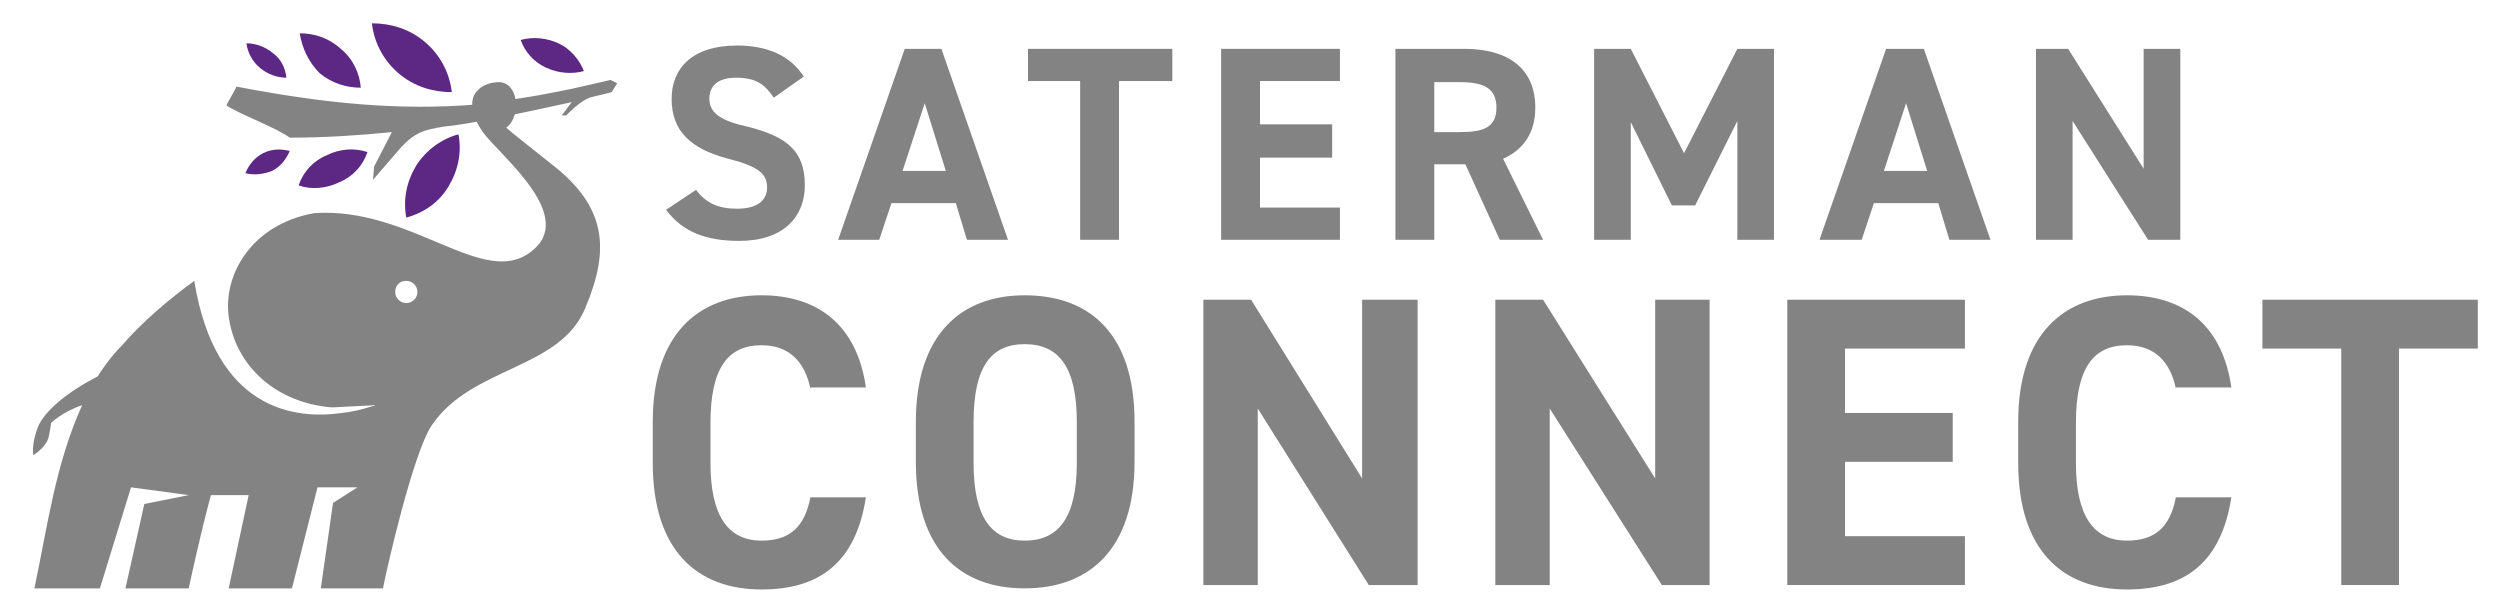
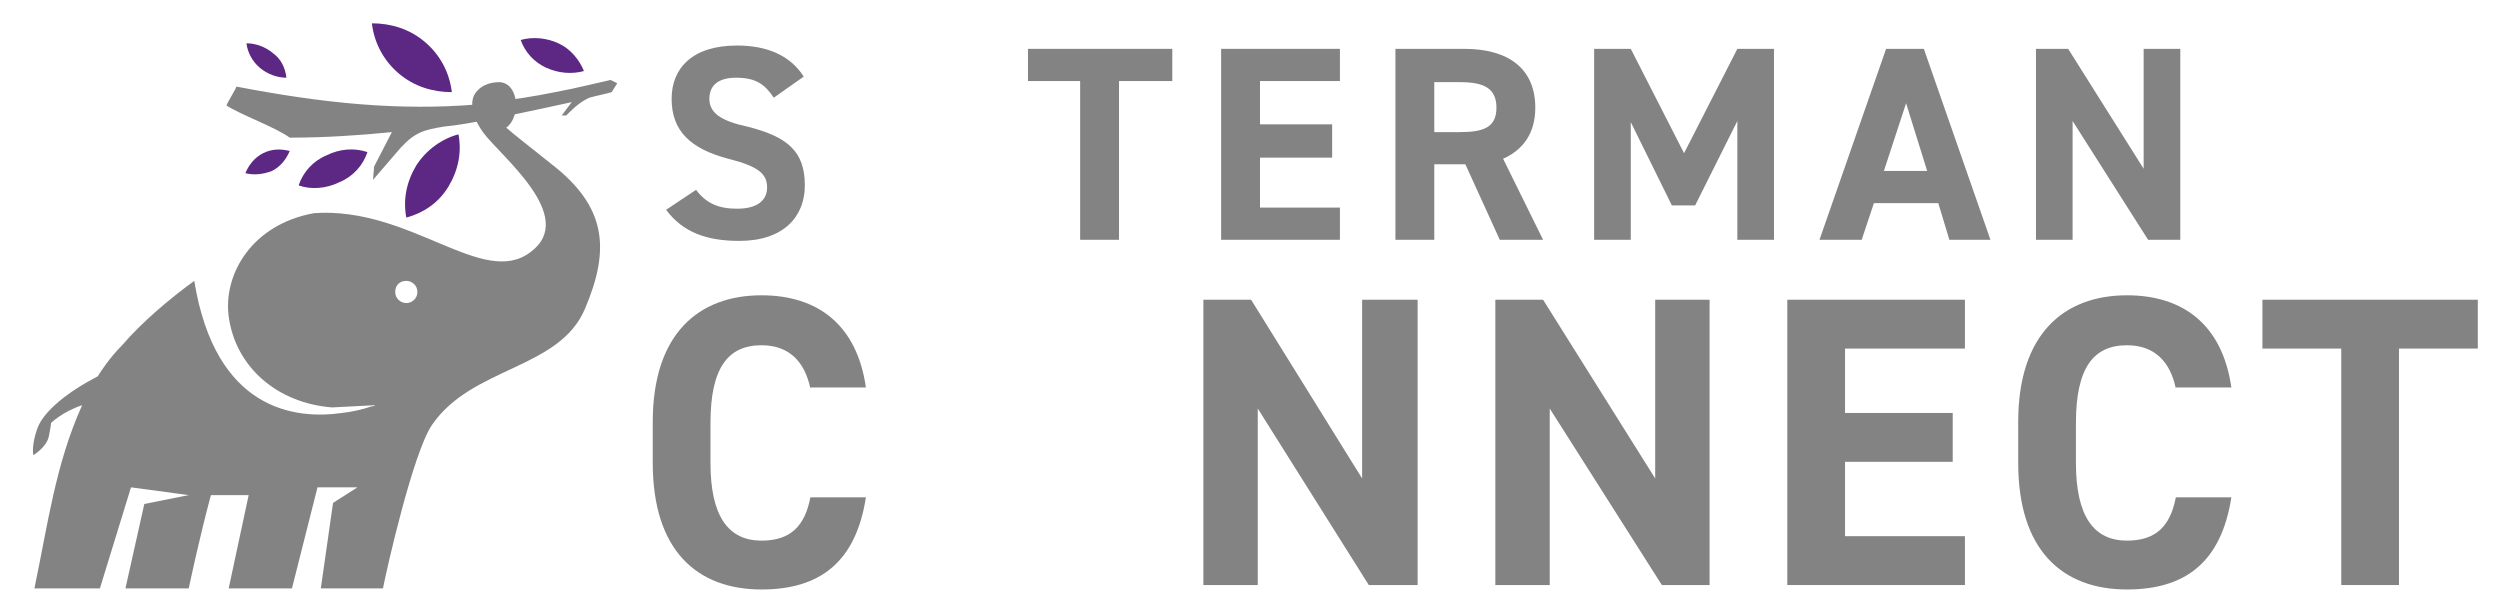
<svg xmlns="http://www.w3.org/2000/svg" xmlns:xlink="http://www.w3.org/1999/xlink" version="1.1" id="Layer_1" x="0px" y="0px" viewBox="0 0 225.2 54.9" style="enable-background:new 0 0 225.2 54.9;" xml:space="preserve">
  <style type="text/css">
	.st0{clip-path:url(#SVGID_2_);fill:#838383;}
	.st1{clip-path:url(#SVGID_2_);fill-rule:evenodd;clip-rule:evenodd;fill:#5D2784;}
	.st2{clip-path:url(#SVGID_2_);fill-rule:evenodd;clip-rule:evenodd;fill:#838383;}
</style>
  <g>
    <defs>
      <rect id="SVGID_1_" y="0" width="225.2" height="54.9" />
    </defs>
    <clipPath id="SVGID_2_">
      <use xlink:href="#SVGID_1_" style="overflow:visible;" />
    </clipPath>
    <path class="st0" d="M69.7,8.8c-0.8-1.2-1.6-1.8-3.4-1.8c-1.6,0-2.4,0.7-2.4,1.9c0,1.3,1.1,2,3.4,2.5c3.6,0.9,5.2,2.2,5.2,5.3   c0,2.8-1.9,5-5.9,5c-3,0-5.1-0.8-6.6-2.8l2.7-1.8c0.9,1.2,2,1.7,3.7,1.7c2,0,2.7-0.9,2.7-1.9c0-1.2-0.7-1.9-3.5-2.6   c-3.4-0.9-5.1-2.5-5.1-5.4c0-2.7,1.8-4.8,5.9-4.8c2.7,0,4.8,0.9,6,2.8L69.7,8.8z" />
-     <path class="st0" d="M75.5,21.6l6-17.2h3.3l6,17.2h-3.7l-1-3.3h-5.8l-1.1,3.3H75.5z M81.3,15.4h3.9l-1.9-6.1L81.3,15.4z" />
    <polygon class="st0" points="105.6,4.4 105.6,7.3 100.8,7.3 100.8,21.6 97.3,21.6 97.3,7.3 92.6,7.3 92.6,4.4  " />
    <polygon class="st0" points="120.7,4.4 120.7,7.3 113.5,7.3 113.5,11.2 120,11.2 120,14.2 113.5,14.2 113.5,18.7 120.7,18.7    120.7,21.6 110,21.6 110,4.4  " />
    <path class="st0" d="M135.1,21.6l-3.1-6.8h-2.8v6.8h-3.5V4.4h6.2c4,0,6.4,1.8,6.4,5.3c0,2.3-1.1,3.8-2.9,4.6l3.6,7.3H135.1z    M131.5,11.9c2.1,0,3.3-0.4,3.3-2.2c0-1.8-1.2-2.3-3.3-2.3h-2.3v4.5H131.5z" />
    <polygon class="st0" points="151.7,13.8 156.5,4.4 159.8,4.4 159.8,21.6 156.5,21.6 156.5,10.9 152.7,18.5 150.6,18.5 146.9,11    146.9,21.6 143.6,21.6 143.6,4.4 146.9,4.4  " />
    <path class="st0" d="M163.9,21.6l6-17.2h3.4l6,17.2h-3.7l-1-3.3h-5.8l-1.1,3.3H163.9z M169.7,15.4h3.9l-1.9-6.1L169.7,15.4z" />
    <polygon class="st0" points="196.4,4.4 196.4,21.6 193.5,21.6 186.7,10.9 186.7,21.6 183.4,21.6 183.4,4.4 186.3,4.4 193.1,15.2    193.1,4.4  " />
    <path class="st0" d="M73,35c-0.5-2.4-1.9-3.9-4.4-3.9c-3,0-4.6,2-4.6,7v3.6c0,4.8,1.6,7,4.6,7c2.6,0,3.9-1.3,4.4-3.9h5   c-0.9,5.8-4.1,8.3-9.4,8.3c-5.8,0-9.8-3.5-9.8-11.4V38c0-7.9,4.1-11.4,9.8-11.4c5.1,0,8.6,2.7,9.4,8.3H73z" />
-     <path class="st0" d="M92.3,53c-5.8,0-9.8-3.5-9.8-11.4V38c0-7.9,4.1-11.4,9.8-11.4c5.8,0,9.9,3.4,9.9,11.4v3.6   C102.2,49.5,98.1,53,92.3,53 M87.7,41.7c0,4.9,1.6,7,4.6,7c3,0,4.7-2,4.7-7V38c0-4.9-1.6-7-4.7-7c-3,0-4.6,2-4.6,7V41.7z" />
    <polygon class="st0" points="127.7,27 127.7,52.7 123.3,52.7 113.3,36.8 113.3,52.7 108.4,52.7 108.4,27 112.7,27 122.7,43.1    122.7,27  " />
    <polygon class="st0" points="154,27 154,52.7 149.7,52.7 139.6,36.8 139.6,52.7 134.7,52.7 134.7,27 139,27 149.1,43.1 149.1,27     " />
    <polygon class="st0" points="177,27 177,31.4 166.2,31.4 166.2,37.2 175.9,37.2 175.9,41.6 166.2,41.6 166.2,48.3 177,48.3    177,52.7 161,52.7 161,27  " />
    <path class="st0" d="M196,35c-0.5-2.4-1.9-3.9-4.4-3.9c-3,0-4.6,2-4.6,7v3.6c0,4.8,1.6,7,4.6,7c2.6,0,3.9-1.3,4.4-3.9h5   c-0.9,5.8-4.1,8.3-9.4,8.3c-5.8,0-9.8-3.5-9.8-11.4V38c0-7.9,4.1-11.4,9.8-11.4c5.1,0,8.6,2.7,9.4,8.3H196z" />
    <polygon class="st0" points="223.2,27 223.2,31.4 216.1,31.4 216.1,52.7 210.9,52.7 210.9,31.4 203.8,31.4 203.8,27  " />
    <path class="st1" d="M40.7,8.3c-1.7,0-3.4-0.5-4.8-1.7c-1.4-1.2-2.2-2.8-2.4-4.5c1.7,0,3.4,0.5,4.8,1.7C39.7,5,40.5,6.6,40.7,8.3" />
-     <path class="st1" d="M32.5,7.9c-1.3,0-2.6-0.4-3.7-1.3C27.8,5.6,27.2,4.3,27,3c1.3,0,2.6,0.4,3.7,1.4C31.8,5.3,32.4,6.6,32.5,7.9" />
    <path class="st1" d="M25.8,7c-0.8,0-1.7-0.3-2.4-0.9c-0.7-0.6-1.1-1.4-1.2-2.2c0.8,0,1.7,0.3,2.4,0.9C25.3,5.3,25.7,6.1,25.8,7" />
    <path class="st1" d="M36.6,19.6c-0.3-1.6,0-3.2,0.9-4.7c0.9-1.4,2.3-2.4,3.8-2.8c0.3,1.6,0,3.2-0.9,4.7   C39.5,18.3,38.1,19.2,36.6,19.6" />
    <path class="st1" d="M26.9,16.7c0.4-1.2,1.3-2.2,2.5-2.7c1.2-0.6,2.5-0.7,3.7-0.3c-0.4,1.2-1.3,2.2-2.5,2.7   C29.4,17,28,17.1,26.9,16.7" />
    <path class="st1" d="M46.9,3.6c0.4,1.1,1.2,2,2.3,2.5c1.1,0.5,2.3,0.6,3.4,0.3c-0.4-1-1.2-2-2.3-2.5C49.2,3.4,48,3.3,46.9,3.6" />
    <path class="st1" d="M22.1,15.6c0.3-0.7,0.8-1.4,1.6-1.8c0.8-0.4,1.6-0.4,2.4-0.2c-0.3,0.7-0.8,1.4-1.6,1.8   C23.7,15.7,22.9,15.8,22.1,15.6" />
    <path class="st2" d="M55.6,7.5c-0.3,0.5-0.2,0.3-0.5,0.8c-0.7,0.2-1.3,0.3-2,0.5c-0.7,0.3-1.3,0.8-2.1,1.6l-0.4,0l0.9-1.2   c-1.8,0.4-3.7,0.8-5.6,1.2c0,0-0.4-0.5-0.2-1.4v0c1.9-0.2,3.8-0.6,5.8-1c0,0,2.7-0.6,3.5-0.8C55.2,7.3,55.4,7.4,55.6,7.5    M43.3,10.9c-1.1,0.2-2.2,0.4-3.3,0.5c-1.8,0.3-2.6,0.5-3.9,1.9l-2.5,2.9l0.1-1.2l1.6-3.1c-3,0.3-6.1,0.5-9.2,0.5   c-1.2-0.9-4.5-2.1-5.7-2.9c0.1-0.3,0.8-1.4,0.9-1.7c7.8,1.5,14.6,2.2,21.8,1.6C43.1,9.7,43.1,10.3,43.3,10.9" />
    <path class="st2" d="M49.7,14.8c-2-1.6-3.3-2.6-4.1-3.3c1.3-0.9,1.2-4-0.6-4.1c-1.8,0-2.3,1.2-2.3,1.2s-0.7,1.2,0.8,3.3   c1.5,2.1,8.6,7.6,4.3,10.8C43.5,26,37,18.6,28.3,19.2c-5.6,1-8.2,5.5-7.7,9.3c0.6,4.5,4.3,7.8,9.3,8.2l3.9-0.2c0,0-0.1,0.1-0.3,0.1   c-0.9,0.3-1.8,0.5-2.7,0.6c-4.2,0.6-11.4-0.2-13.3-11.9c-2.2,1.6-4.7,3.7-6.5,5.8c-1.2,1.2-2,2.5-2,2.5c-0.1,0.1-0.1,0.2-0.2,0.3   c-2.7,1.4-4.8,3.1-5.4,4.6C2.8,40.1,3,41,3,41s1.2-0.7,1.4-1.7c0.2-1,0.2-1.2,0.2-1.2s1-1,2.8-1.6l0,0C5,41.8,4.3,47.3,3.1,53H9   l2.8-9.1l5.2,0.7l-4,0.8L11.3,53H17c0.2-0.9,1-4.7,2-8.4c2.3,0,3.4,0,3.4,0L20.6,53h5.7l2.3-9.1h3.6l-2.2,1.4L28.9,53h5.6   c0.3-1.6,2.7-12.2,4.4-14.7c3.6-5.3,11.5-5,13.8-10.5C55,22.4,54.6,18.6,49.7,14.8 M36.6,27.3c-0.5,0-1-0.4-1-1s0.4-1,1-1   c0.5,0,1,0.4,1,1S37.1,27.3,36.6,27.3" />
  </g>
</svg>